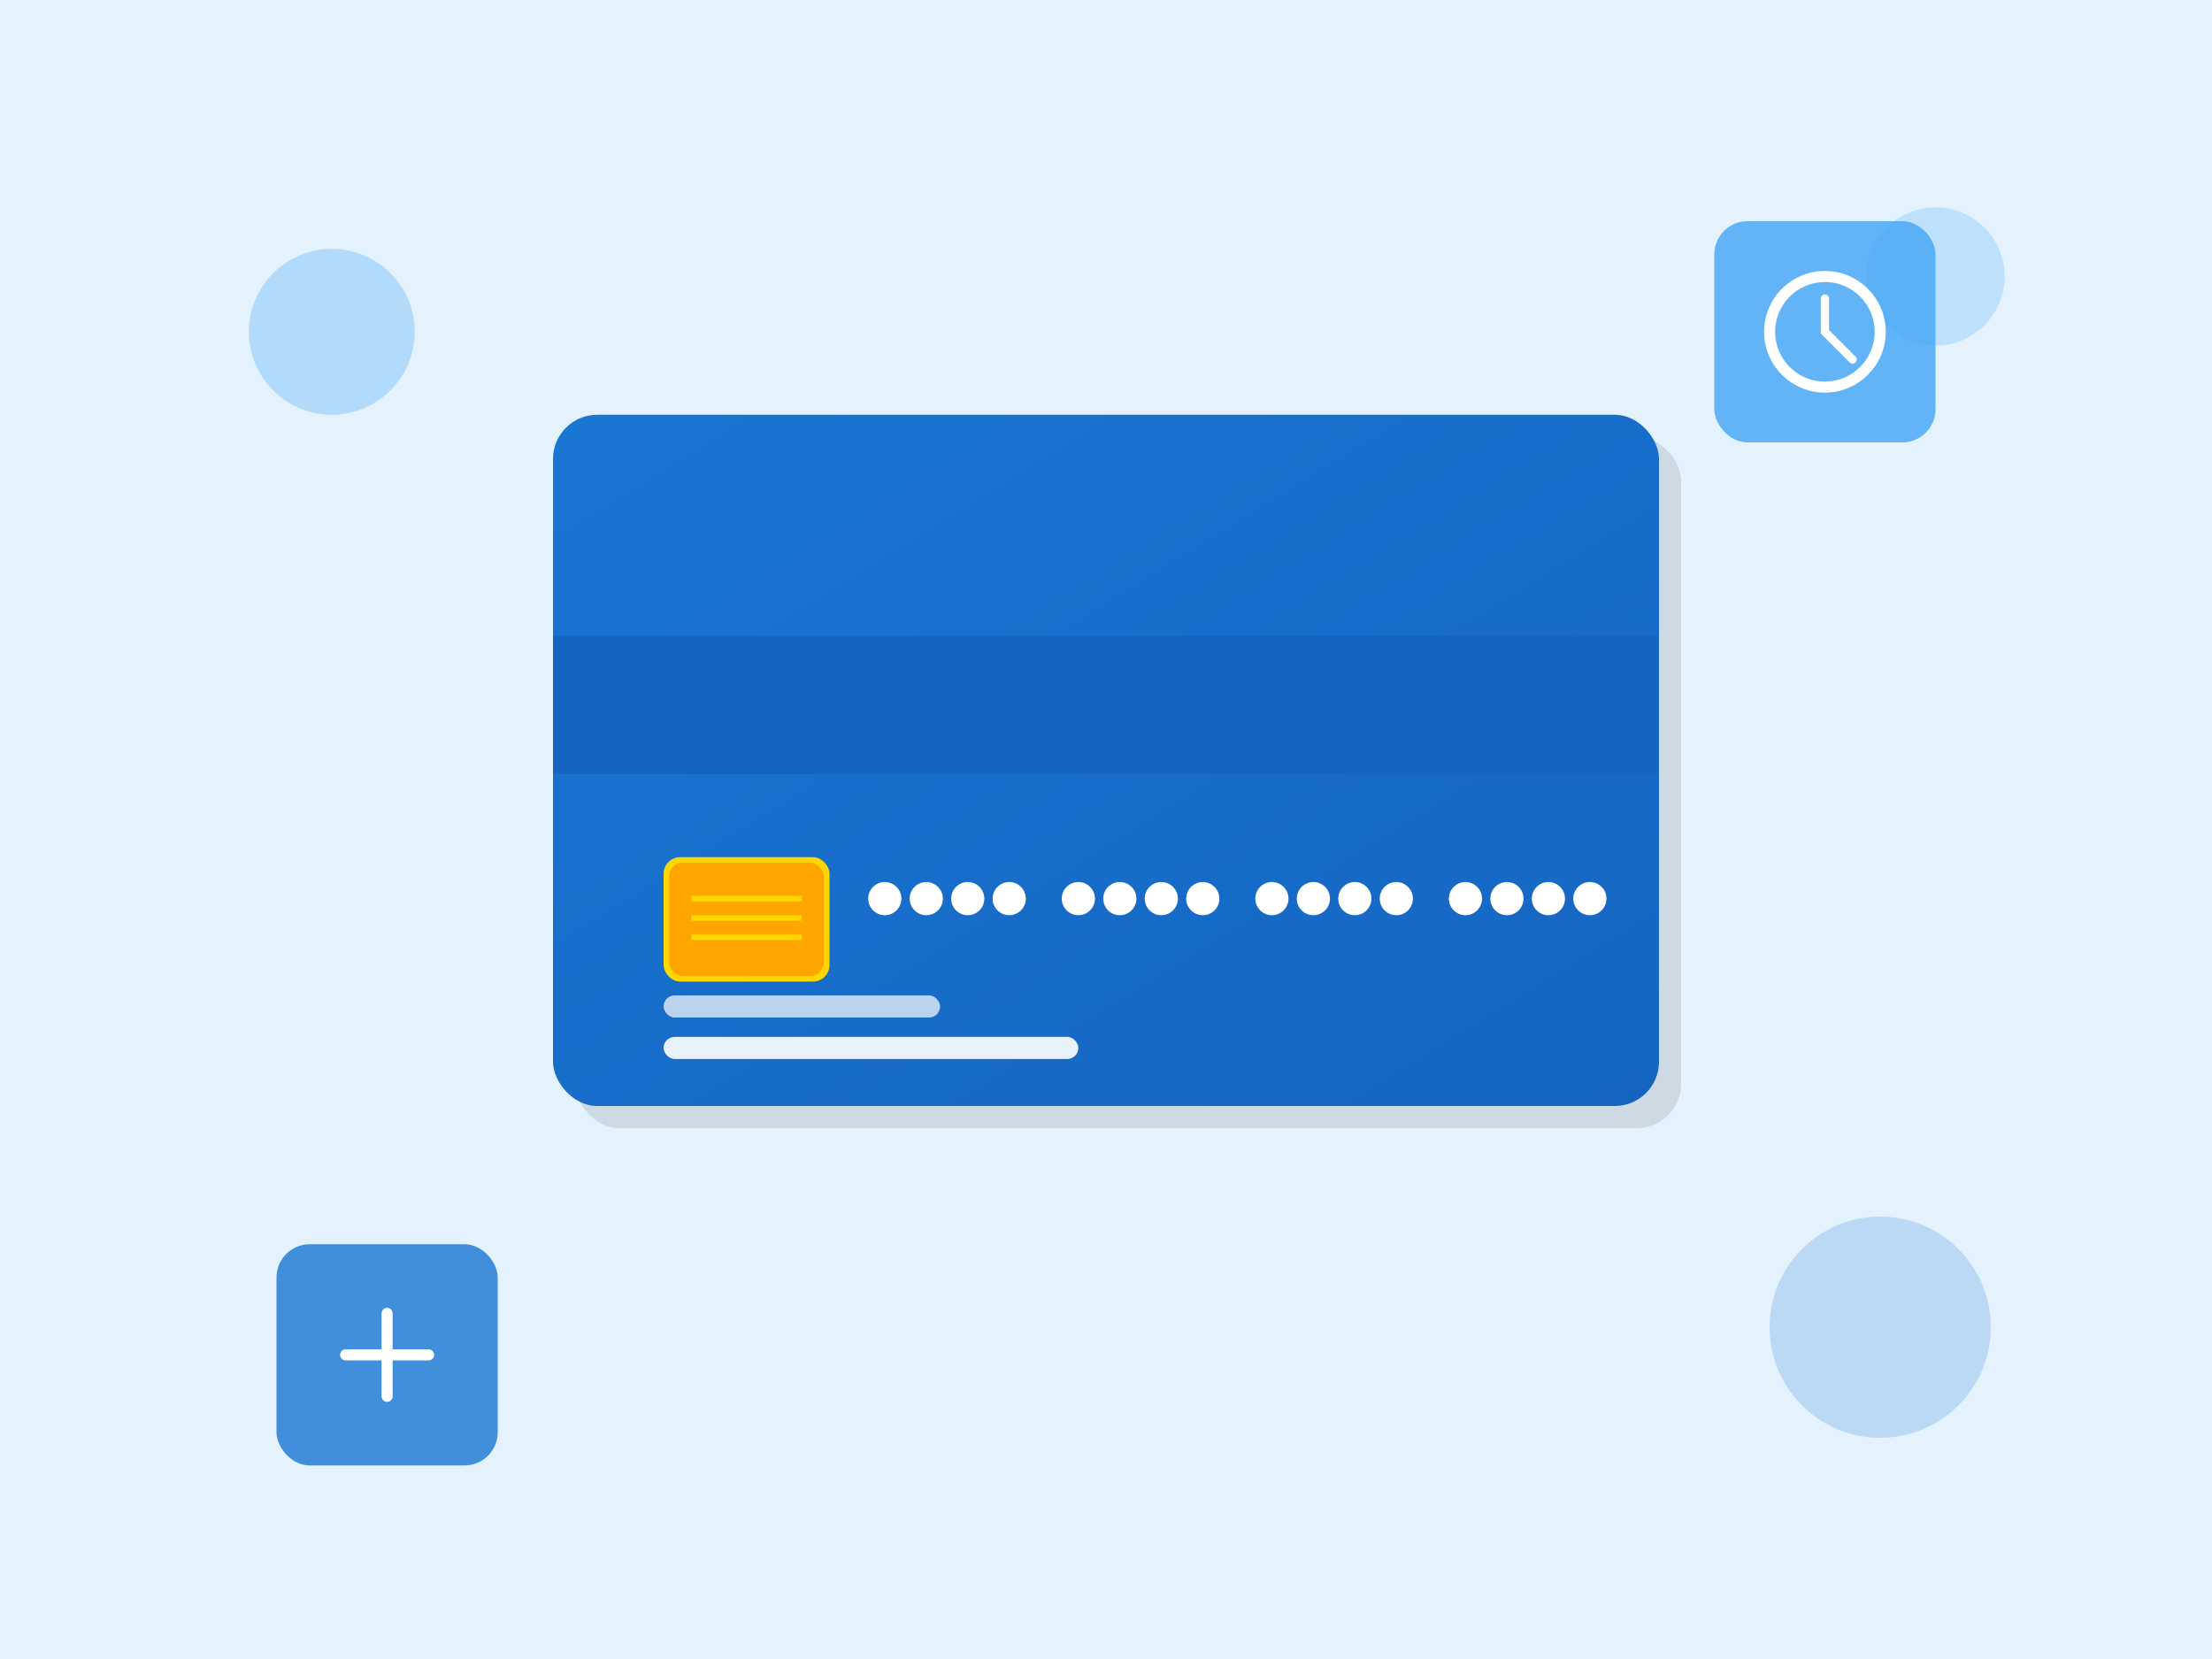
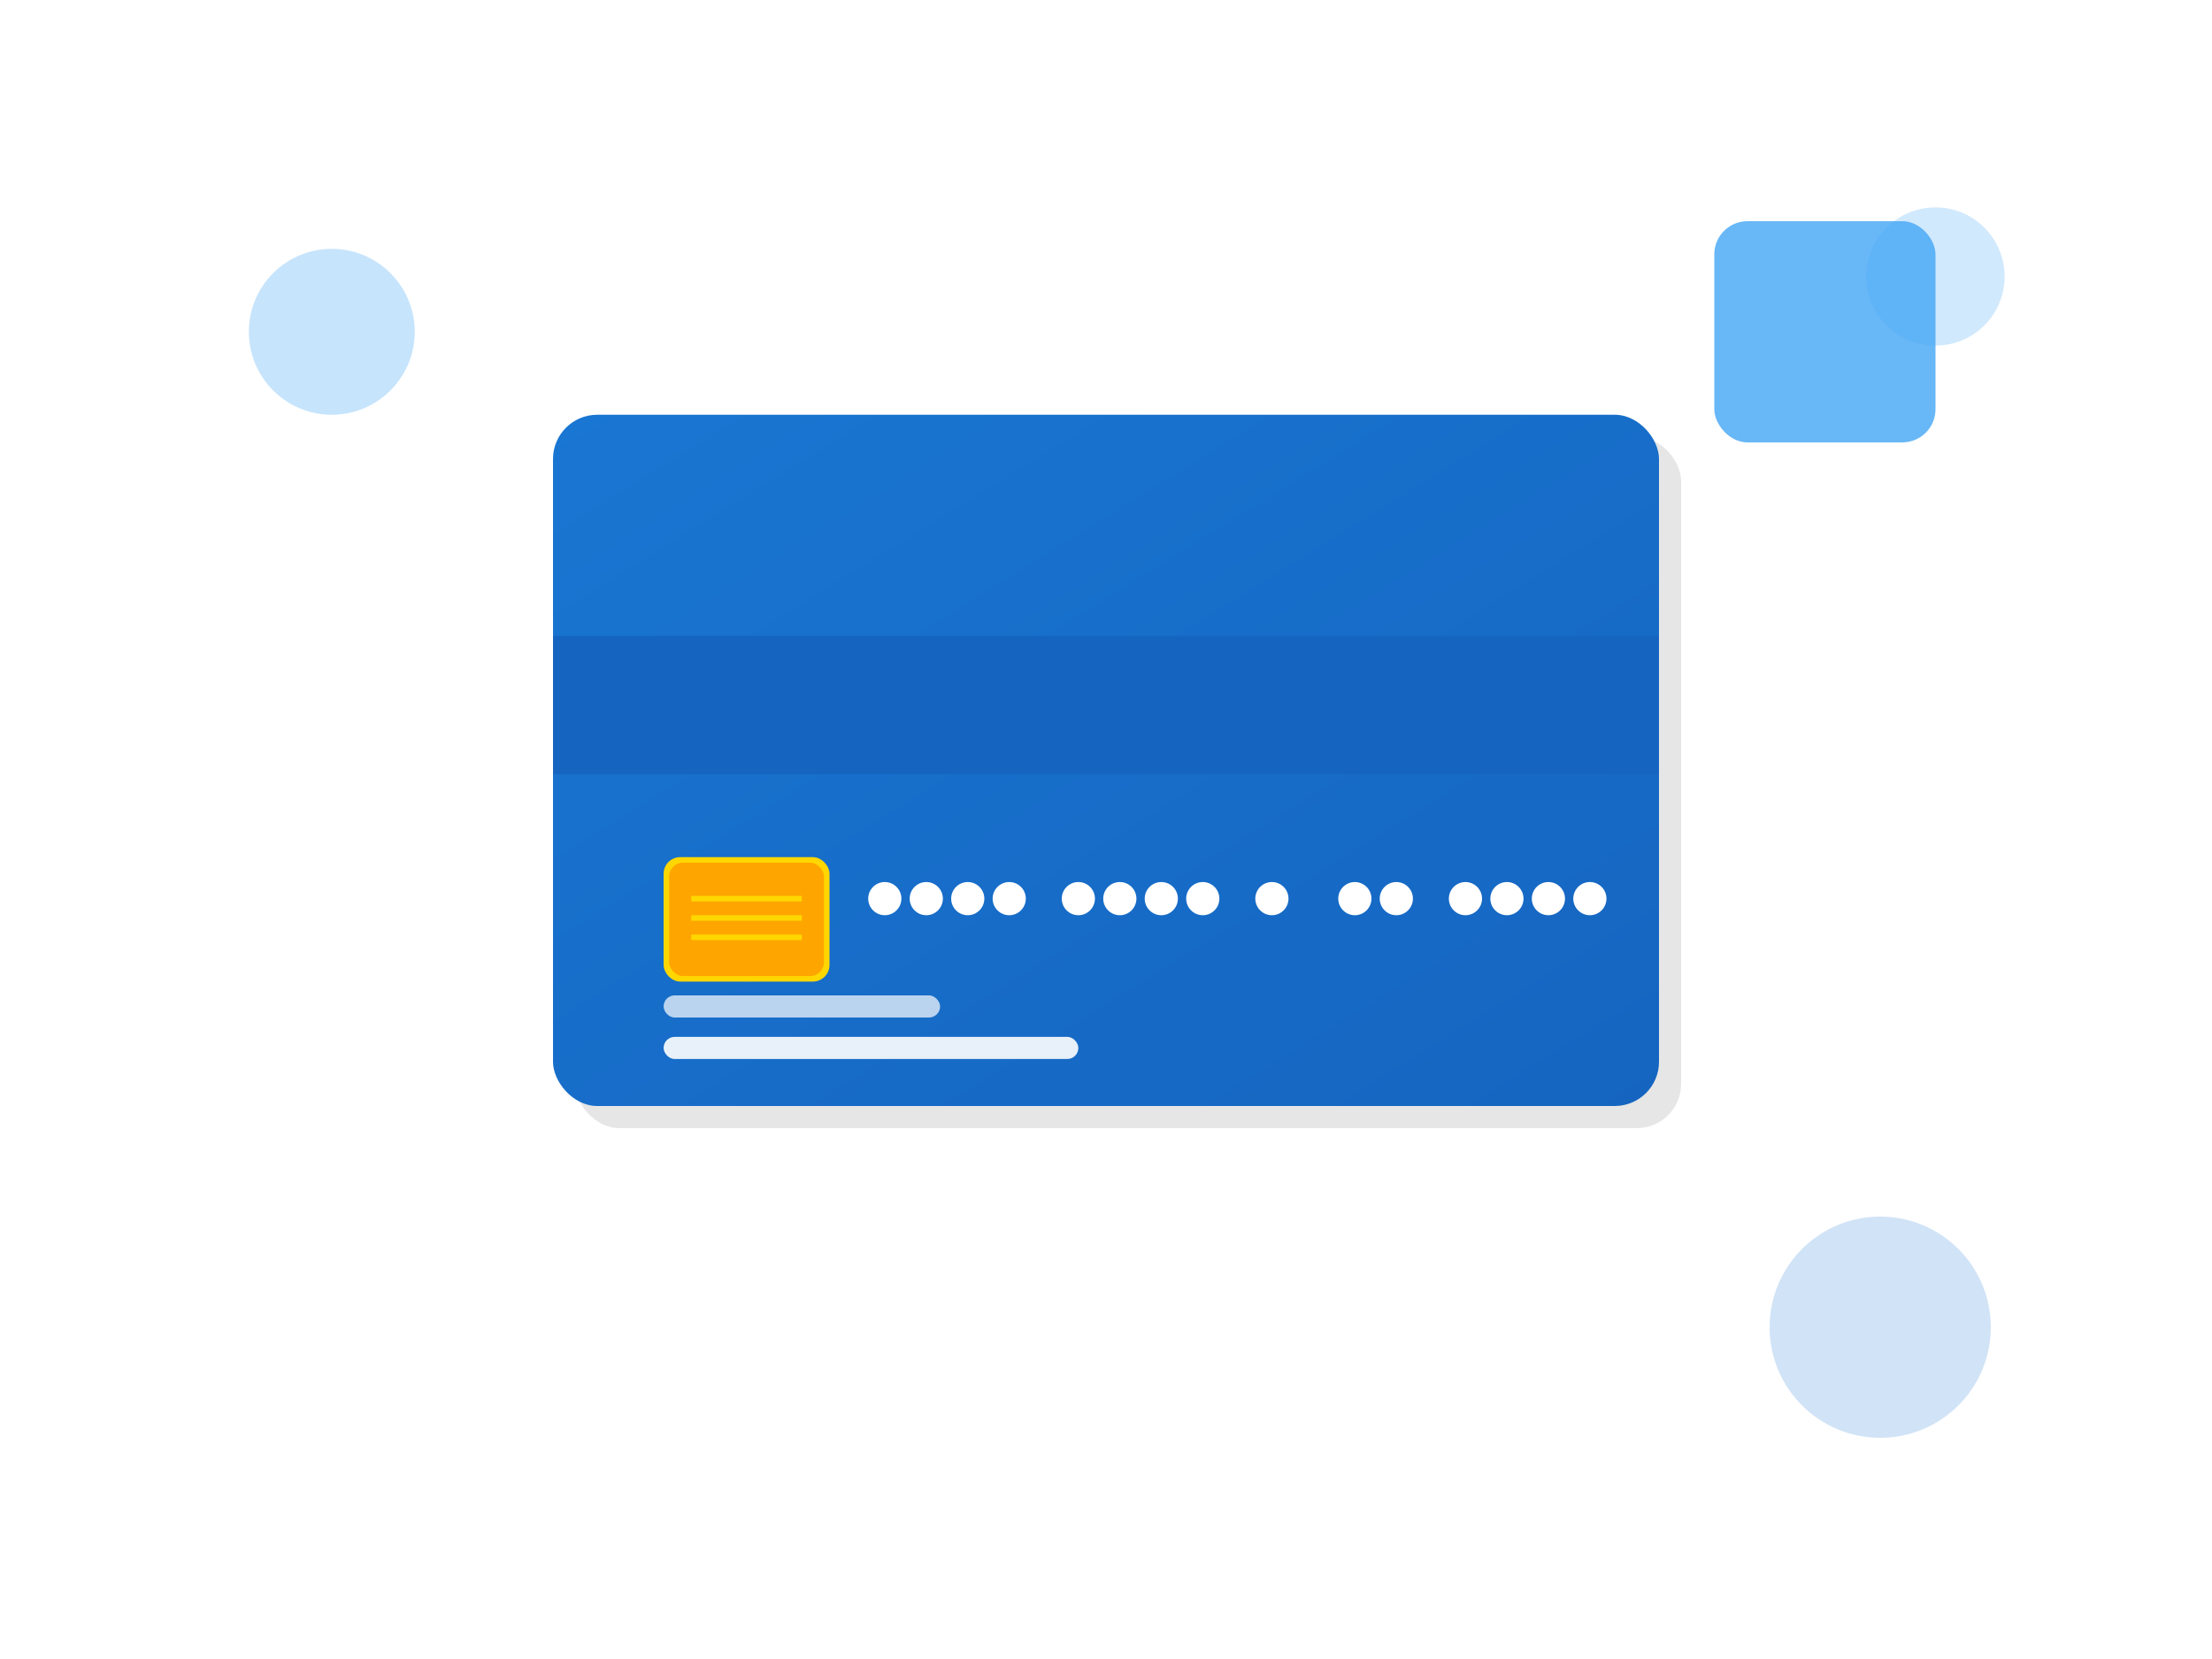
<svg xmlns="http://www.w3.org/2000/svg" width="800" height="600">
-   <rect width="800" height="600" fill="#e3f2fd" />
  <g transform="translate(200, 150)">
    <rect x="8" y="8" width="400" height="250" rx="16" fill="#000" opacity="0.1" />
    <rect width="400" height="250" rx="16" fill="url(#cardGradient)" />
    <rect y="80" width="400" height="50" fill="#1565c0" />
    <g transform="translate(40, 160)">
      <rect width="60" height="45" rx="6" fill="#FFD700" />
      <rect x="2" y="2" width="56" height="41" rx="5" fill="#FFA500" />
      <line x1="10" y1="15" x2="50" y2="15" stroke="#FFD700" stroke-width="2" />
      <line x1="10" y1="22" x2="50" y2="22" stroke="#FFD700" stroke-width="2" />
      <line x1="10" y1="29" x2="50" y2="29" stroke="#FFD700" stroke-width="2" />
    </g>
    <g transform="translate(120, 175)" fill="#fff">
      <circle cx="0" cy="0" r="6" />
      <circle cx="15" cy="0" r="6" />
      <circle cx="30" cy="0" r="6" />
      <circle cx="45" cy="0" r="6" />
      <circle cx="70" cy="0" r="6" />
      <circle cx="85" cy="0" r="6" />
      <circle cx="100" cy="0" r="6" />
      <circle cx="115" cy="0" r="6" />
      <circle cx="140" cy="0" r="6" />
-       <circle cx="155" cy="0" r="6" />
      <circle cx="170" cy="0" r="6" />
      <circle cx="185" cy="0" r="6" />
      <circle cx="210" cy="0" r="6" />
      <circle cx="225" cy="0" r="6" />
      <circle cx="240" cy="0" r="6" />
      <circle cx="255" cy="0" r="6" />
    </g>
    <rect x="40" y="210" width="100" height="8" rx="4" fill="#fff" opacity="0.7" />
    <rect x="40" y="225" width="150" height="8" rx="4" fill="#fff" opacity="0.9" />
  </g>
  <circle cx="120" cy="120" r="30" fill="#42a5f5" opacity="0.3" />
  <circle cx="680" cy="480" r="40" fill="#1976d2" opacity="0.2" />
  <circle cx="700" cy="100" r="25" fill="#64b5f6" opacity="0.3" />
  <g transform="translate(100, 450)">
-     <rect width="80" height="80" rx="12" fill="#1976d2" opacity="0.8" />
-     <path d="M 40 25 L 40 55 M 25 40 L 55 40" stroke="#fff" stroke-width="4" stroke-linecap="round" />
+     <path d="M 40 25 L 40 55 M 25 40 " stroke="#fff" stroke-width="4" stroke-linecap="round" />
  </g>
  <g transform="translate(620, 80)">
    <rect width="80" height="80" rx="12" fill="#42a5f5" opacity="0.8" />
-     <circle cx="40" cy="40" r="20" stroke="#fff" stroke-width="4" fill="none" />
-     <path d="M 40 28 L 40 40 L 50 50" stroke="#fff" stroke-width="3" stroke-linecap="round" fill="none" />
  </g>
  <defs>
    <linearGradient id="cardGradient" x1="0%" y1="0%" x2="100%" y2="100%">
      <stop offset="0%" style="stop-color:#1976d2;stop-opacity:1" />
      <stop offset="100%" style="stop-color:#1565c0;stop-opacity:1" />
    </linearGradient>
  </defs>
</svg>